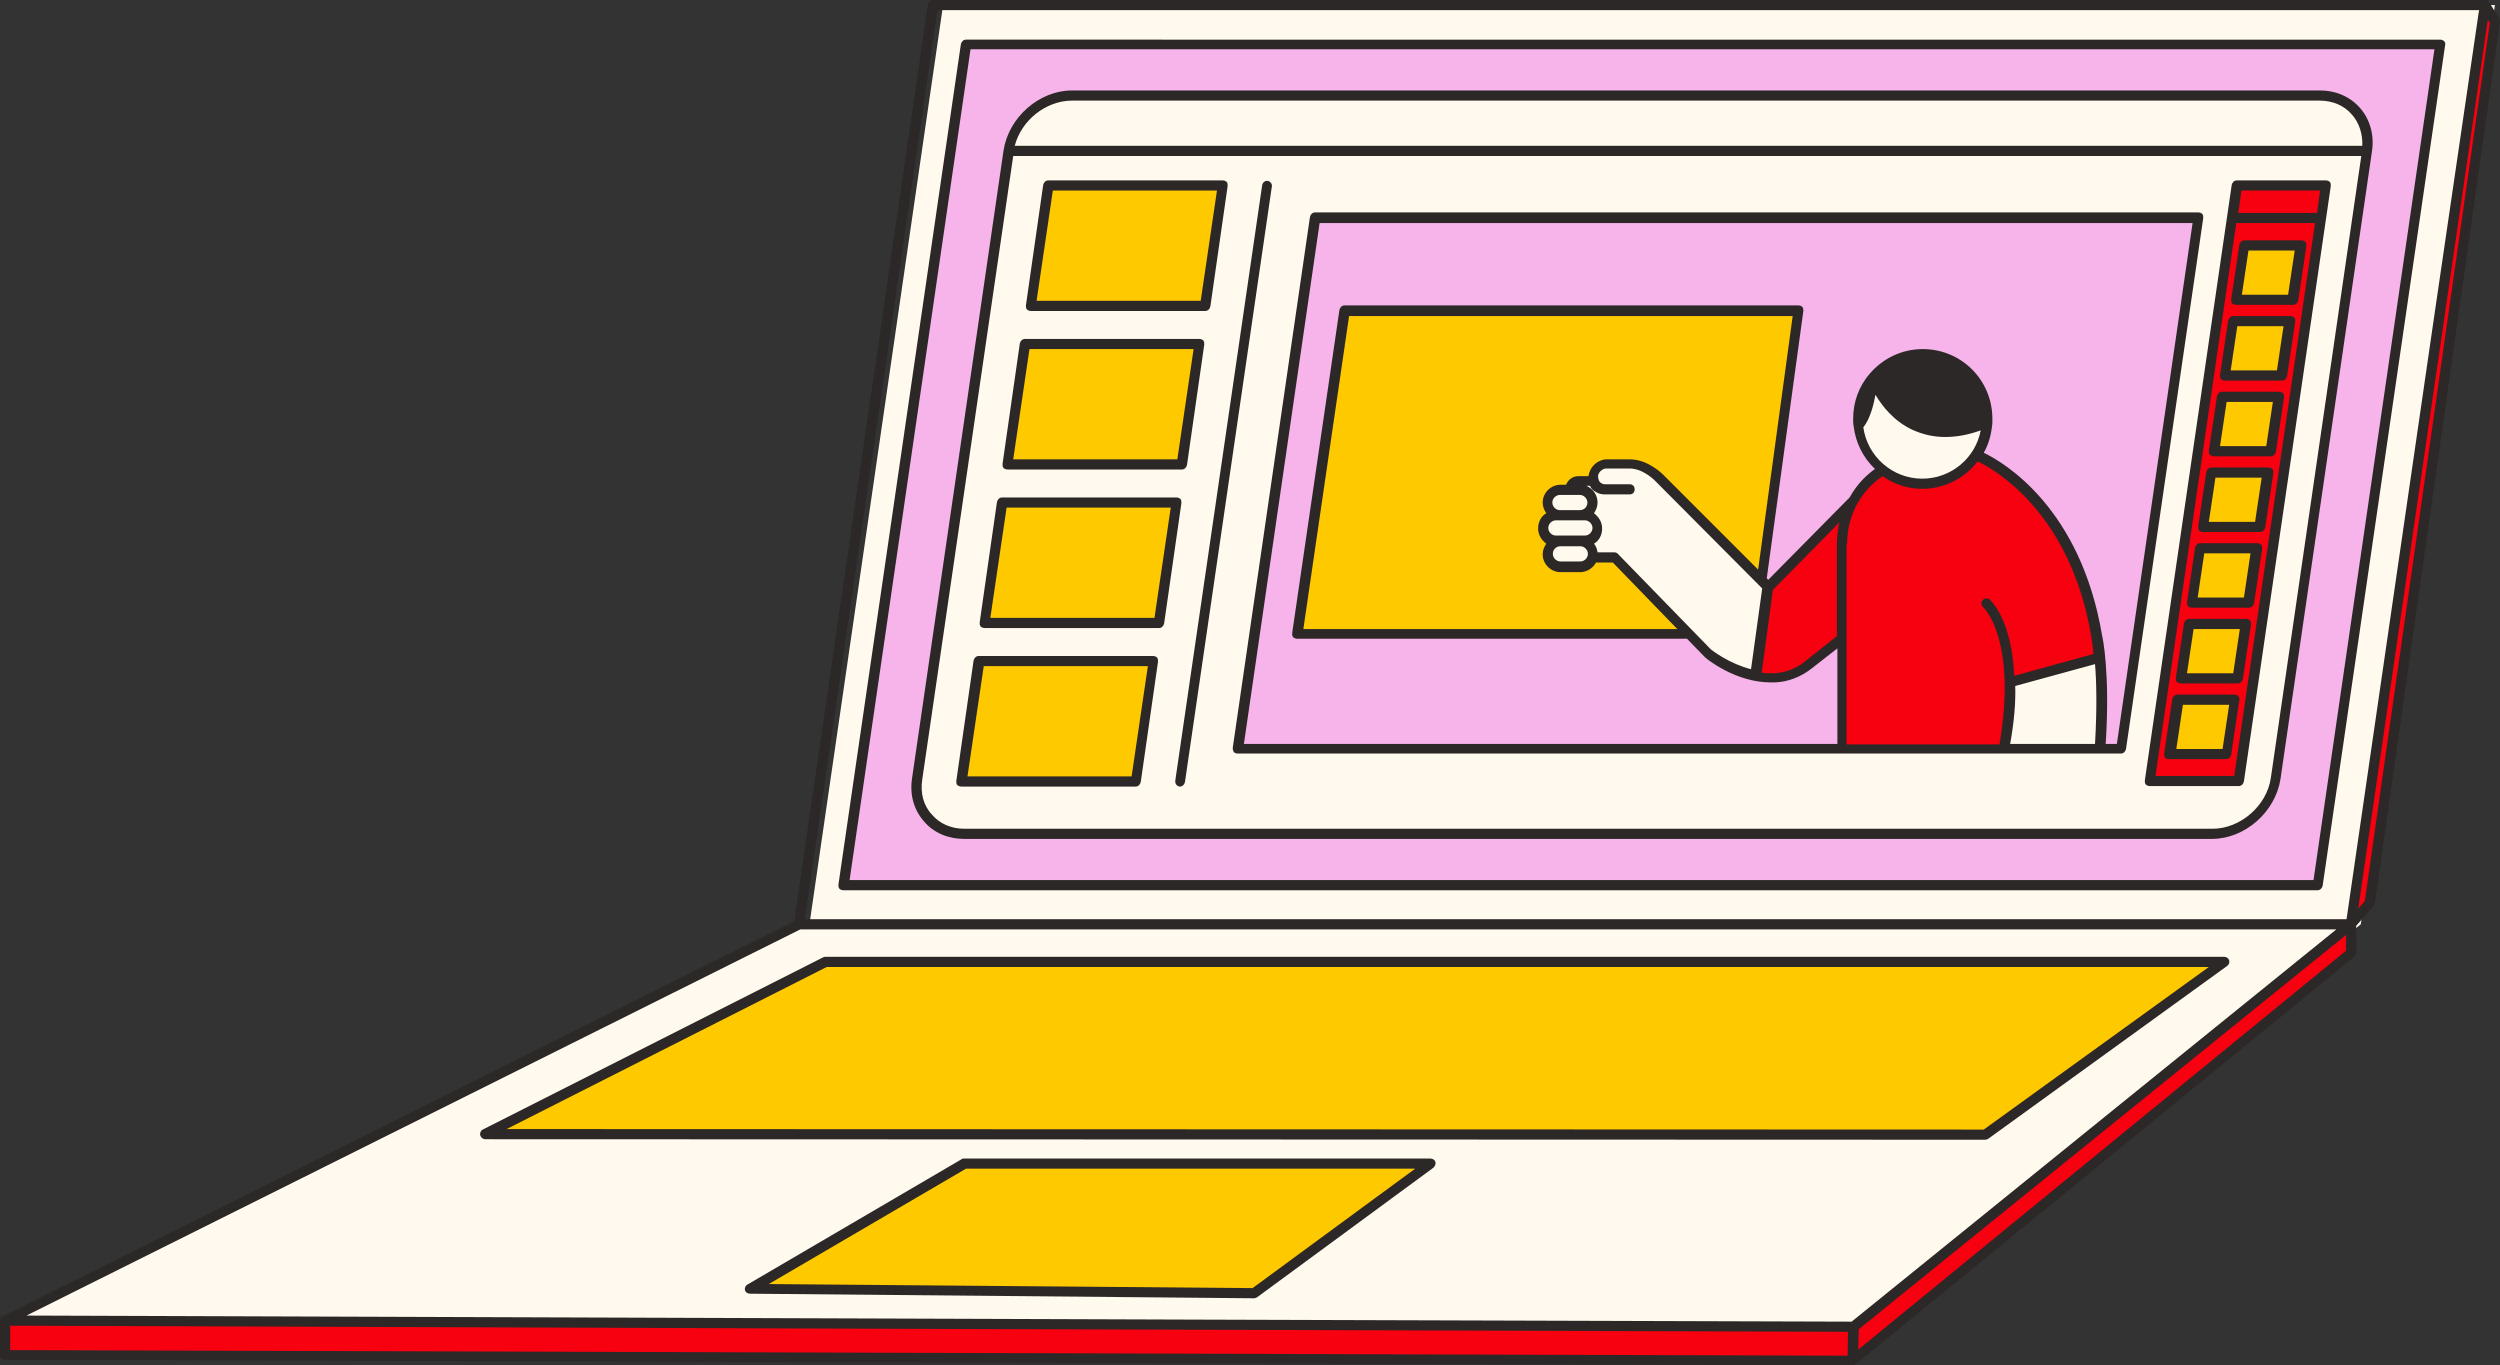
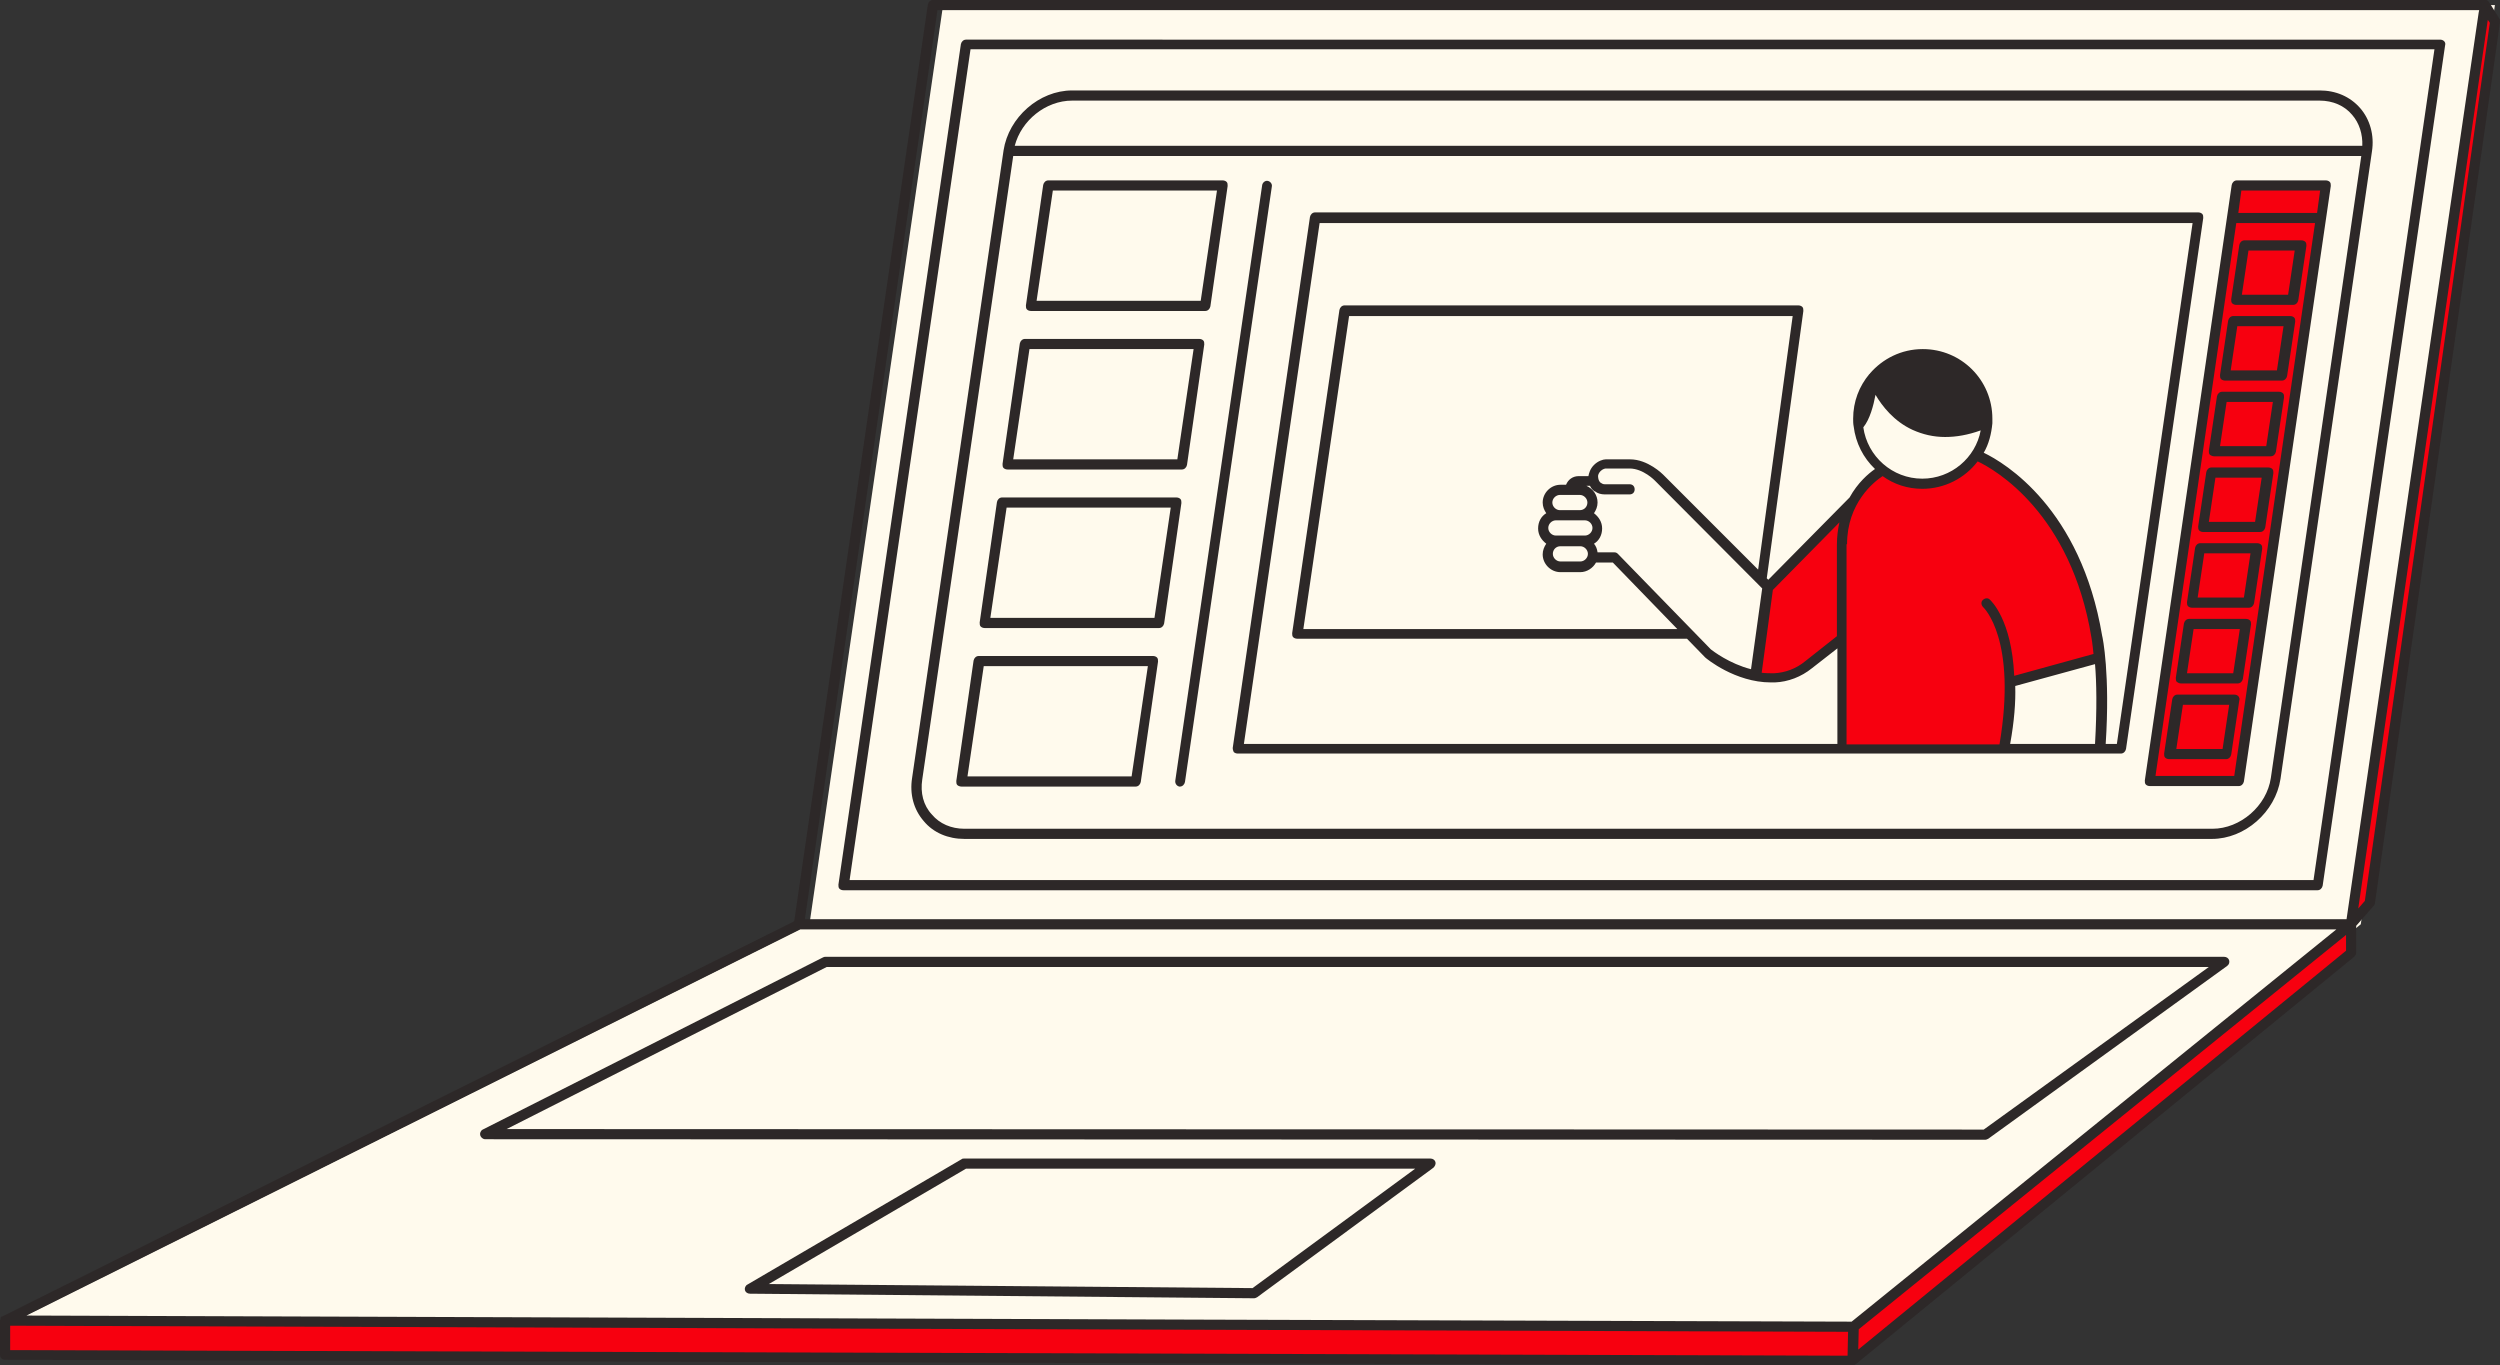
<svg xmlns="http://www.w3.org/2000/svg" fill="#000000" height="268.7" preserveAspectRatio="xMidYMid meet" version="1" viewBox="0.0 0.0 492.0 268.7" width="492" zoomAndPan="magnify">
  <rect x="0.0" y="0.0" width="492.0" height="268.7" fill="#333333" stroke="none" />
  <g id="change1_1">
    <path d="M491,1l-26.4,180.9l-97.9,79.2L3,259.9l156.3-78L185.6,1H491z" fill="#fffaed" />
  </g>
  <g id="change2_1">
-     <path d="M243.6,147.4h169.7l-18.8-0.3c1.1-5.3,1.1-12.9,1.1-12.9l17.2-4.8c1.3,6.9,0.4,17.9,0.4,17.9h4.2l15.2-104.5 H258.8L243.6,147.4z M378.4,69.8c7,0,12.7,5.7,12.7,12.7s-5.7,12.7-12.7,12.7c-7,0-12.7-5.7-12.7-12.7S371.4,69.8,378.4,69.8z M306.1,101.4h0.9c-1.4,0-2.5-1.1-2.5-2.5v0c0-1.4,1.1-2.5,2.5-2.5h1.9c0-1,0.8-1.7,1.7-1.7h3h0c-0.1-0.5-0.1-0.8-0.1-0.9 c0-0.2,0.2-1,0.8-1.6c0.7-0.7,1.4-0.8,1.7-0.8c0,0,1.6,0,4.7,0c3.1,0,5.7,2.7,5.7,2.7l21.4,21.5l-2.2,17.5c-5.4-0.9-9.6-4.4-9.6-4.4 l-18.5-19h-4.1l0.4-0.8l-0.6,0.2c0,1.4-1.1,2.5-2.5,2.5h-3.9c-1.4,0-2.5-1.1-2.5-2.5s1.1-2.5,2.5-2.5h-0.9c-1.4,0-2.5-1.1-2.5-2.5 C303.6,102.6,304.7,101.4,306.1,101.4z M190.1,8.7L166,174.2h290.1L480.2,8.7H190.1z M447.8,153.2c-0.9,6-6.5,10.9-12.5,10.9H189.8 c-6,0-10.2-4.9-9.3-10.9l18-123.5c0.9-6,6.5-10.9,12.5-10.9h245.5c6,0,10.2,4.9,9.3,10.9L447.8,153.2z" fill="#f6b4ea" />
-   </g>
+     </g>
  <g id="change3_1">
    <path d="M345.6,133.1l2.3-17.5l16.8-17l0,0c2.4-4.2,5.9-6.1,5.9-6.1l0,0c2.2,1.7,4.8,2.7,7.8,2.7 c4.4,0,8.3-2.2,10.6-5.7l0,0c0,0,19,7.4,23.7,35.7c0,0,1.5,7,0.7,20c0.2-3.6,0.4-10.7-0.6-15.7l-17.2,4.8c0,0,0,7.6-1.1,12.9 l18.8,0.3h-50.8c0,0,0-11.3,0-21.8l-6.6,5.2c-1.9,1.5-4.3,2.5-6.8,2.6C347.9,133.4,346.8,133.3,345.6,133.1z M457.7,36.5h-17.5 l-17.1,117.2h17.5L457.7,36.5z M1,259.9v6.8l363.6,1.1l98-80.1v-5.7l-97.9,79.2L1,259.9z M489,1l-0.2,1.7l-26.1,179.3l3.8-4.2 L491,4.2L489,1z" fill="#f7000f" />
  </g>
  <g id="change4_1">
-     <path d="M223.5,153.8h-34.3l3.4-23.7H227L223.5,153.8z M231.5,98.9h-34.3l-3.4,23.7h34.3L231.5,98.9z M441.6,48.3 L440.1,59h11.2l1.6-10.7H441.6z M147.7,253.7l99.1,0.8l34.7-25.5h-91.7L147.7,253.7z M317.7,109.7h-4.1l0.4-0.8l-0.6,0.2 c0,1.4-1.1,2.5-2.5,2.5h-3.9c-1.4,0-2.5-1.1-2.5-2.5s1.1-2.5,2.5-2.5h-0.9c-1.4,0-2.5-1.1-2.5-2.5c0-1.4,1.1-2.5,2.5-2.5h0.9 c-1.4,0-2.5-1.1-2.5-2.5v0c0-1.4,1.1-2.5,2.5-2.5h1.9c0-1,0.8-1.7,1.7-1.7h3h0c-0.1-0.5-0.1-0.8-0.1-0.9c0-0.2,0.2-1,0.8-1.6 c0.7-0.7,1.4-0.8,1.7-0.8c0,0,1.6,0,4.7,0c3.1,0,5.7,2.7,5.7,2.7l20.1,20.2l7.3-53.1h-89.3l-9.3,63.6h77.1L317.7,109.7z M236.1,67.7 h-34.3l-3.4,23.7h34.3L236.1,67.7z M240.6,36.5h-34.3l-3.4,23.7h34.3L240.6,36.5z M95.5,223.2l295.2,0.1l47-34H162.5L95.5,223.2z M435.7,88.8h11.2l1.6-10.7h-11.2L435.7,88.8z M433.6,103.7h11.2l1.6-10.7h-11.2L433.6,103.7z M427.1,148.4h11.2l1.6-10.7h-11.2 L427.1,148.4z M437.9,73.9h11.2l1.6-10.7h-11.2L437.9,73.9z M431.4,118.6h11.2l1.6-10.7H433L431.4,118.6z M429.2,133.5h11.2 l1.6-10.7h-11.2L429.2,133.5z" fill="#ffc900" />
-   </g>
+     </g>
  <g id="change5_1">
    <path d="M481,8.1c-0.2-0.2-0.5-0.3-0.8-0.3H190.1c-0.5,0-0.9,0.4-1,0.9L165,174.1c0,0.3,0,0.6,0.2,0.8 s0.5,0.3,0.8,0.3h290.1c0.5,0,0.9-0.4,1-0.9L481.2,8.9C481.3,8.6,481.2,8.3,481,8.1z M455.3,173.2H167.2L191,9.7h288.1L455.3,173.2z M181.8,161.6c1.9,2.3,4.8,3.5,8,3.5h245.5c6.5,0,12.5-5.3,13.5-11.8l18-123.5c0.5-3.2-0.4-6.3-2.3-8.5c-2-2.3-4.8-3.5-8-3.5H211 c-6.5,0-12.5,5.3-13.5,11.8l-18,123.5C179,156.3,179.8,159.3,181.8,161.6z M211,19.8h245.5c2.6,0,4.9,1,6.4,2.8 c1.4,1.6,2.1,3.8,2,6.1H199.7C201,23.7,205.8,19.8,211,19.8z M181.5,153.4l17.9-122.7h265.3l-17.8,122.4c-0.8,5.5-6,10-11.5,10 H189.8c-2.6,0-4.9-1-6.4-2.8C181.7,158.5,181.1,156,181.5,153.4z M202.9,61.2h34.3c0.5,0,0.9-0.4,1-0.9l3.4-23.7 c0-0.3,0-0.6-0.2-0.8s-0.5-0.3-0.8-0.3h-34.3c-0.5,0-0.9,0.4-1,0.9l-3.4,23.7c0,0.3,0,0.6,0.2,0.8C202.3,61.1,202.6,61.2,202.9,61.2 z M207.2,37.5h32.3l-3.2,21.7H204L207.2,37.5z M198.3,92.4h34.3c0.5,0,0.9-0.4,1-0.9l3.4-23.7c0-0.3,0-0.6-0.2-0.8s-0.5-0.3-0.8-0.3 h-34.3c-0.5,0-0.9,0.4-1,0.9l-3.4,23.7c0,0.3,0,0.6,0.2,0.8S198,92.4,198.3,92.4z M202.6,68.7h32.3l-3.2,21.7h-32.3L202.6,68.7z M193.8,123.6h34.3c0.5,0,0.9-0.4,1-0.9l3.4-23.7c0-0.3,0-0.6-0.2-0.8c-0.2-0.2-0.5-0.3-0.8-0.3h-34.3c-0.5,0-0.9,0.4-1,0.9 l-3.4,23.7c0,0.3,0,0.6,0.2,0.8S193.5,123.6,193.8,123.6z M198.1,99.9h32.3l-3.2,21.7h-32.3L198.1,99.9z M189.2,154.8h34.3 c0.5,0,0.9-0.4,1-0.9l3.4-23.7c0-0.3,0-0.6-0.2-0.8c-0.2-0.2-0.5-0.3-0.8-0.3h-34.3c-0.5,0-0.9,0.4-1,0.9l-3.4,23.7 c0,0.3,0,0.6,0.2,0.8S189,154.8,189.2,154.8z M193.6,131.1h32.3l-3.2,21.7h-32.3L193.6,131.1z M231.3,153.6l17.1-117.2 c0.1-0.5,0.6-0.9,1.1-0.8c0.5,0.1,0.9,0.6,0.8,1.1l-17.1,117.2c-0.1,0.5-0.5,0.9-1,0.9c0,0-0.1,0-0.1,0 C231.6,154.7,231.2,154.2,231.3,153.6z M242.8,148c0.2,0.2,0.5,0.3,0.8,0.3h173.8c0.5,0,0.9-0.4,1-0.9l15.2-104.5 c0-0.3,0-0.6-0.2-0.8c-0.2-0.2-0.5-0.3-0.8-0.3H258.8c-0.5,0-0.9,0.4-1,0.9l-15.2,104.5C242.6,147.5,242.7,147.8,242.8,148z M327.3,93.4c-0.1-0.1-3-3-6.5-3l-4.8,0c-0.5,0-1.5,0.3-2.3,1.1c-0.8,0.8-1,1.7-1.1,2.2c0,0,0,0,0,0h-1.9c-1.2,0-2.1,0.7-2.5,1.7 h-1.1c-1.9,0-3.5,1.6-3.5,3.5c0,0.8,0.3,1.5,0.7,2.1c-1,0.6-1.6,1.7-1.6,3s0.7,2.3,1.6,3c-0.4,0.6-0.7,1.3-0.7,2.1 c0,1.9,1.6,3.5,3.5,3.5h3.9c1.3,0,2.5-0.8,3.1-1.9h3.3l12.7,13.1h-73.6l9-61.6h87.3l-6.8,49.9L327.3,93.4z M311.9,102.4 c0.8,0,1.5,0.7,1.5,1.5s-0.7,1.5-1.5,1.5h-0.9h-3.9h-0.9c-0.8,0-1.5-0.7-1.5-1.5s0.7-1.5,1.5-1.5h0.9h3.9H311.9z M307.1,107.5h3.9 c0.8,0,1.5,0.7,1.5,1.5s-0.7,1.5-1.5,1.5h-3.9c-0.8,0-1.5-0.7-1.5-1.5S306.2,107.5,307.1,107.5z M310.9,100.4h-3.9 c-0.8,0-1.5-0.7-1.5-1.5s0.7-1.5,1.5-1.5h3.9c0.8,0,1.5,0.7,1.5,1.5S311.8,100.4,310.9,100.4z M318.4,109c-0.2-0.2-0.4-0.3-0.7-0.3 h-3.3c-0.1-0.7-0.3-1.2-0.7-1.7c1-0.6,1.6-1.7,1.6-3s-0.7-2.3-1.6-3c0.4-0.6,0.7-1.3,0.7-2.1c0-1.5-0.9-2.7-2.2-3.3h0.7 c0.2,0.4,0.4,0.7,0.8,1c0.1,0.1,0.1,0.1,0.2,0.1c0.5,0.4,1.2,0.6,1.9,0.6h4.9c0.6,0,1-0.4,1-1s-0.4-1-1-1h-4.9 c-0.3,0-0.5-0.1-0.8-0.3c-0.5-0.4-0.5-1.2-0.5-1.3c0-0.2,0.1-0.6,0.5-1c0.4-0.4,0.9-0.5,1-0.5h4.7c2.7,0,5,2.4,5,2.4l21.1,21.2 l-2.2,15.9c-4.3-1.1-7.5-3.6-7.9-3.9L318.4,109z M348.9,116.1l13.1-13.3c-0.3,1.3-0.5,2.8-0.5,4.4v18l-6.2,4.9 c-1.8,1.5-4,2.3-6.2,2.4c-0.8,0-1.6,0-2.4-0.1L348.9,116.1z M363.5,107.1c0-8.1,5.3-12.3,7-13.4c2.2,1.6,4.9,2.5,7.8,2.5 c4.4,0,8.4-2.1,10.9-5.4c3.4,1.6,18.4,10.2,22.4,34.7c0,0,0.2,1.1,0.4,3.2l-15.6,4.3c-0.5-11.1-4.6-14.8-4.8-15 c-0.4-0.4-1-0.3-1.4,0.1c-0.4,0.4-0.3,1,0.1,1.4c0.1,0.1,6.7,6.3,3.2,27h-30.1V107.1z M369.1,77.7c1.3,2.2,3.6,5.2,7.3,6.9 c2,0.9,4.1,1.4,6.4,1.4c2.2,0,4.5-0.4,7-1.3c-1,5.4-5.8,9.5-11.5,9.5c-5.9,0-10.8-4.4-11.6-10.1C368,82.5,368.7,79.8,369.1,77.7z M396.6,135l15.7-4.3c0.3,3.5,0.4,8.8,0,15.7h-16.7C396.4,142,396.7,138.2,396.6,135z M259.7,43.9h171.8l-14.9,102.5h-2.2 c0.9-13.7-0.6-21-0.7-21.3c-4.2-25-19.1-34-23.3-36c1-1.7,1.5-3.7,1.7-5.8c0-0.1,0-0.1,0-0.2c0-0.2,0-0.4,0-0.7 c0-7.6-6.1-13.7-13.7-13.7c-4.2,0-7.9,1.9-10.4,4.8c0,0,0,0.1-0.1,0.1c-2,2.4-3.2,5.4-3.2,8.8c0,0.5,0,1,0.1,1.5c0,0,0,0,0,0 c0.4,3.3,1.9,6.2,4.2,8.4c-1.3,0.9-3.4,2.7-5,5.6l-16,16.2l-0.3-0.3l7.2-52.6c0-0.3,0-0.6-0.2-0.8c-0.2-0.2-0.5-0.3-0.8-0.3h-89.3 c-0.5,0-0.9,0.4-1,0.9l-9.3,63.6c0,0.3,0,0.6,0.2,0.8c0.2,0.2,0.5,0.3,0.8,0.3h76.7l3.5,3.6c0,0,0,0,0.1,0.1 c0.2,0.2,5.9,4.9,12.9,4.9c0.3,0,0.6,0,0.8,0c2.6-0.1,5.2-1.1,7.3-2.8l5-3.9v18.8H244.8L259.7,43.9z M422.3,154.4 c0.2,0.2,0.5,0.3,0.8,0.3h17.5c0.5,0,0.9-0.4,1-0.9l17.1-117.2c0-0.3,0-0.6-0.2-0.8c-0.2-0.2-0.5-0.3-0.8-0.3h-17.5 c-0.5,0-0.9,0.4-1,0.9l-17.1,117.2C422.1,153.9,422.1,154.2,422.3,154.4z M456.6,37.5l-0.6,4.4h-15.5l0.6-4.4H456.6z M440.1,43.9 h15.5l-15.9,108.8h-15.5L440.1,43.9z M440.1,60h11.2c0.5,0,0.9-0.4,1-0.9l1.6-10.7c0-0.3,0-0.6-0.2-0.8c-0.2-0.2-0.5-0.3-0.8-0.3 h-11.2c-0.5,0-0.9,0.4-1,0.9l-1.6,10.7c0,0.3,0,0.6,0.2,0.8C439.5,59.9,439.8,60,440.1,60z M442.5,49.3h9.1l-1.3,8.7h-9.1 L442.5,49.3z M437.9,74.9h11.2c0.5,0,0.9-0.4,1-0.9l1.6-10.7c0-0.3,0-0.6-0.2-0.8c-0.2-0.2-0.5-0.3-0.8-0.3h-11.2 c-0.5,0-0.9,0.4-1,0.9l-1.6,10.7c0,0.3,0,0.6,0.2,0.8C437.3,74.8,437.6,74.9,437.9,74.9z M440.3,64.2h9.1l-1.3,8.7h-9.1L440.3,64.2z M435.7,89.8h11.2c0.5,0,0.9-0.4,1-0.9l1.6-10.7c0-0.3,0-0.6-0.2-0.8c-0.2-0.2-0.5-0.3-0.8-0.3h-11.2c-0.5,0-0.9,0.4-1,0.9 l-1.6,10.7c0,0.3,0,0.6,0.2,0.8C435.2,89.7,435.5,89.8,435.7,89.8z M438.2,79.1h9.1l-1.3,8.7h-9.1L438.2,79.1z M433.6,104.7h11.2 c0.5,0,0.9-0.4,1-0.9l1.6-10.7c0-0.3,0-0.6-0.2-0.8c-0.2-0.2-0.5-0.3-0.8-0.3h-11.2c-0.5,0-0.9,0.4-1,0.9l-1.6,10.7 c0,0.3,0,0.6,0.2,0.8C433,104.6,433.3,104.7,433.6,104.7z M436,94h9.1l-1.3,8.7h-9.1L436,94z M431.4,119.6h11.2c0.5,0,0.9-0.4,1-0.9 l1.6-10.7c0-0.3,0-0.6-0.2-0.8c-0.2-0.2-0.5-0.3-0.8-0.3H433c-0.5,0-0.9,0.4-1,0.9l-1.6,10.7c0,0.3,0,0.6,0.2,0.8 C430.8,119.5,431.1,119.6,431.4,119.6z M433.8,108.9h9.1l-1.3,8.7h-9.1L433.8,108.9z M429.2,134.5h11.2c0.5,0,0.9-0.4,1-0.9 l1.6-10.7c0-0.3,0-0.6-0.2-0.8c-0.2-0.2-0.5-0.3-0.8-0.3h-11.2c-0.5,0-0.9,0.4-1,0.9l-1.6,10.7c0,0.3,0,0.6,0.2,0.8 C428.7,134.4,428.9,134.5,429.2,134.5z M431.7,123.8h9.1l-1.3,8.7h-9.1L431.7,123.8z M440.5,137c-0.2-0.2-0.5-0.3-0.8-0.3h-11.2 c-0.5,0-0.9,0.4-1,0.9l-1.6,10.7c0,0.3,0,0.6,0.2,0.8c0.2,0.2,0.5,0.3,0.8,0.3h11.2c0.5,0,0.9-0.4,1-0.9l1.6-10.7 C440.8,137.5,440.7,137.3,440.5,137z M437.4,147.4h-9.1l1.3-8.7h9.1L437.4,147.4z M491.9,3.7l-2-3.2c0,0,0,0-0.1-0.1c0,0,0,0,0-0.1 c0,0-0.1,0-0.1-0.1c-0.1-0.1-0.1-0.1-0.2-0.1c-0.1,0-0.1-0.1-0.2-0.1c-0.1,0-0.2,0-0.2,0c0,0-0.1,0-0.1,0H183.6 c-0.5,0-0.9,0.4-1,0.9l-26.3,180.4L0.6,259c-0.1,0-0.1,0.1-0.2,0.1c0,0,0,0-0.1,0c0,0,0,0,0,0c-0.1,0.1-0.2,0.2-0.2,0.3 c0,0,0,0.1,0,0.1c0,0.1,0,0.2-0.1,0.3c0,0,0,0,0,0v6.8c0,0.6,0.4,1,1,1l363.6,1.1c0,0,0,0,0,0c0.1,0,0.2,0,0.4-0.1 c0,0,0.1,0,0.1-0.1c0.1,0,0.1,0,0.2-0.1l98-80.1c0.2-0.2,0.4-0.5,0.4-0.8v-5.3l3.5-4c0.1-0.1,0.2-0.3,0.2-0.5L492,4.4 C492,4.1,492,3.9,491.9,3.7z M184.5,2h303.4l-0.1,0.5c0,0,0,0,0,0l-8.7,59.4l-17.3,119H158.4L184.5,2z M157.5,182.9h302.3l-65.5,53 l-29.9,24.2l-128.5-0.4L5.2,258.9L157.5,182.9z M2,260.9l172.4,0.6l189.3,0.6l-0.1,4.7L2,265.7V260.9z M365.7,265.6l0.1-4l57.1-46.2 l38.8-31.4v3.1L365.7,265.6z M465.4,177.3l-1.3,1.5L489.6,3.9l0.4,0.6L465.4,177.3z M391.3,224.1l47-34c0.4-0.3,0.5-0.7,0.4-1.1 c-0.1-0.4-0.5-0.7-1-0.7H162.5c-0.2,0-0.3,0-0.5,0.1l-67,33.9c-0.4,0.2-0.6,0.7-0.5,1.1s0.5,0.8,1,0.8l295.2,0.1 C390.9,224.3,391.1,224.2,391.3,224.1z M99.7,222.2l63-31.9h272l-44.3,32L99.7,222.2z M246.8,255.5 C246.8,255.5,246.8,255.5,246.8,255.5c0.2,0,0.4-0.1,0.6-0.2l34.7-25.5c0.3-0.3,0.5-0.7,0.4-1.1c-0.1-0.4-0.5-0.7-1-0.7h-91.7 c-0.2,0-0.4,0-0.5,0.1l-42.2,24.7c-0.4,0.2-0.6,0.7-0.5,1.1c0.1,0.4,0.5,0.7,1,0.7L246.8,255.5z M190.1,230h88.4l-32,23.5l-95.2-0.8 L190.1,230z" fill="#2d2828" />
  </g>
</svg>